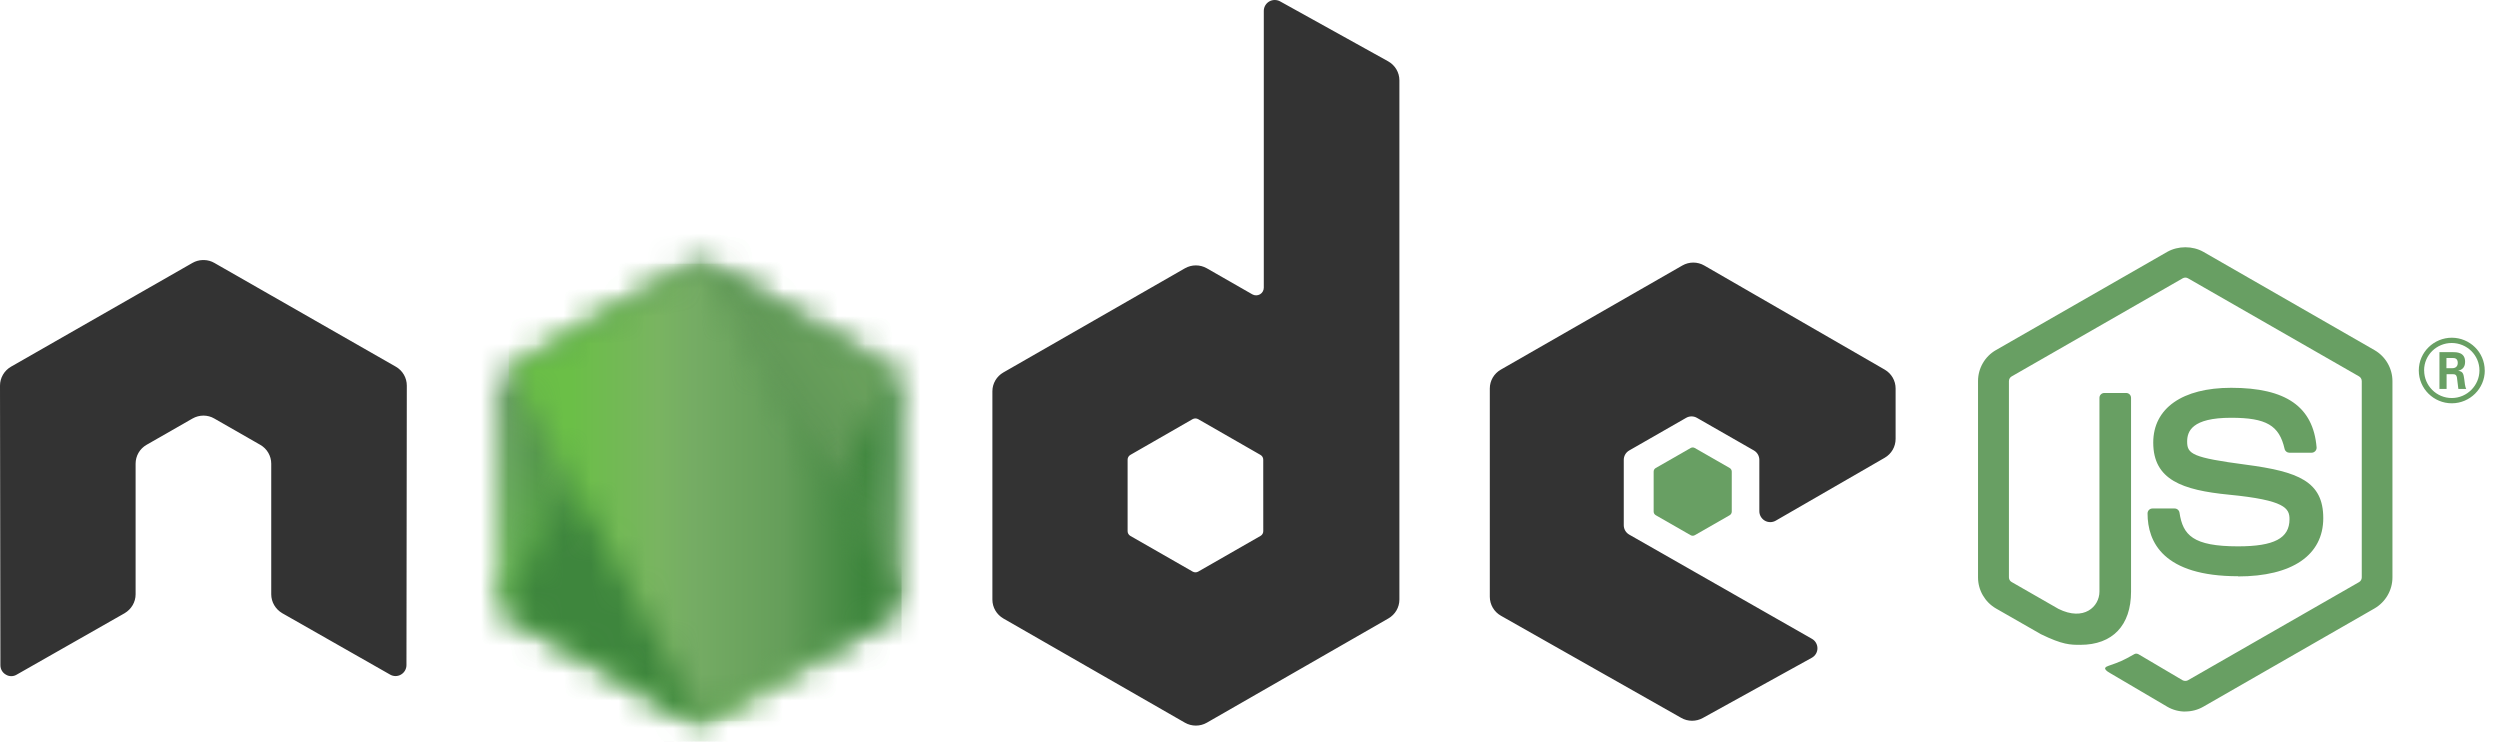
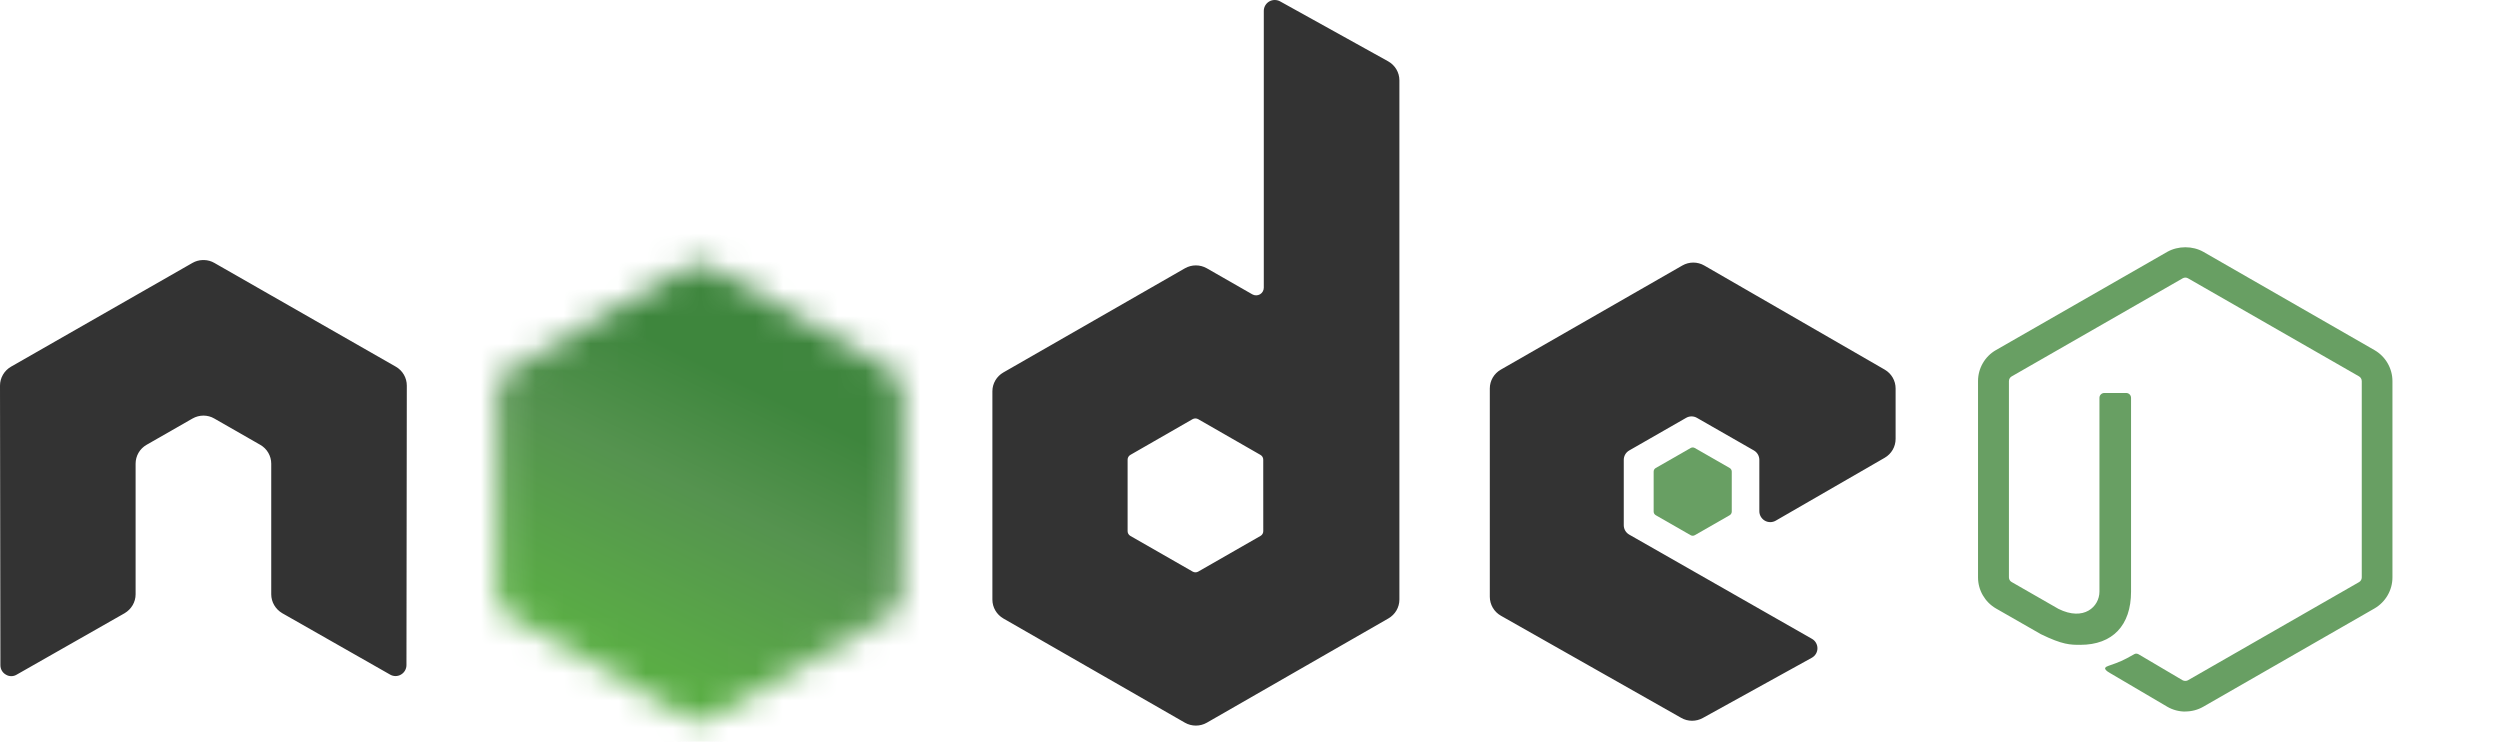
<svg xmlns="http://www.w3.org/2000/svg" width="91" height="27" viewBox="0 0 91 27" fill="none">
  <mask id="mask0_244_484" style="mask-type:luminance" maskUnits="userSpaceOnUse" x="18" y="9" width="15" height="18">
    <path d="M25.069 9.705L18.498 13.475C18.252 13.616 18.101 13.876 18.101 14.158V21.702C18.101 21.984 18.252 22.244 18.498 22.385L25.07 26.158C25.315 26.299 25.618 26.299 25.863 26.158L32.434 22.385C32.679 22.244 32.83 21.984 32.83 21.702V14.158C32.83 13.876 32.679 13.616 32.433 13.475L25.863 9.705C25.74 9.635 25.602 9.6 25.465 9.6C25.328 9.6 25.191 9.635 25.067 9.705" fill="white" />
  </mask>
  <g mask="url(#mask0_244_484)">
    <path d="M39.472 12.831L20.955 3.811L11.461 23.06L29.977 32.081L39.472 12.831Z" fill="url(#paint0_linear_244_484)" />
  </g>
  <mask id="mask1_244_484" style="mask-type:luminance" maskUnits="userSpaceOnUse" x="18" y="9" width="15" height="18">
-     <path d="M18.265 22.18C18.328 22.262 18.406 22.332 18.499 22.384L24.136 25.621L25.075 26.157C25.215 26.238 25.375 26.272 25.532 26.26C25.585 26.256 25.637 26.246 25.688 26.232L32.619 13.619C32.566 13.562 32.504 13.514 32.434 13.473L28.131 11.004L25.857 9.703C25.792 9.666 25.722 9.64 25.651 9.621L18.265 22.18Z" fill="white" />
-   </mask>
+     </mask>
  <g mask="url(#mask1_244_484)">
    <path d="M10.258 15.502L23.333 33.089L40.624 20.392L27.549 2.805L10.258 15.502Z" fill="url(#paint1_linear_244_484)" />
  </g>
  <path fill-rule="evenodd" clip-rule="evenodd" d="M14.808 14.037C14.808 13.752 14.657 13.49 14.409 13.348L7.802 9.57C7.691 9.505 7.566 9.471 7.439 9.466H7.371C7.244 9.471 7.119 9.505 7.006 9.57L0.4 13.348C0.153 13.491 0 13.753 0 14.038L0.015 24.214C0.015 24.355 0.088 24.486 0.213 24.556C0.334 24.631 0.487 24.631 0.609 24.556L4.536 22.321C4.784 22.174 4.936 21.915 4.936 21.633V16.879C4.936 16.595 5.087 16.333 5.334 16.192L7.006 15.235C7.13 15.164 7.267 15.128 7.406 15.128C7.542 15.128 7.682 15.163 7.802 15.235L9.474 16.192C9.721 16.333 9.873 16.595 9.873 16.878V21.632C9.873 21.914 10.026 22.174 10.273 22.32L14.198 24.554C14.321 24.627 14.475 24.627 14.597 24.554C14.718 24.484 14.795 24.352 14.795 24.211L14.808 14.037ZM45.983 19.335C45.983 19.406 45.945 19.472 45.883 19.507L43.614 20.807C43.552 20.842 43.476 20.842 43.415 20.807L41.145 19.507C41.083 19.471 41.045 19.406 41.045 19.335V16.732C41.045 16.66 41.083 16.595 41.144 16.559L43.411 15.257C43.474 15.222 43.55 15.222 43.613 15.257L45.882 16.559C45.945 16.595 45.982 16.66 45.982 16.732L45.983 19.335ZM46.596 0.05C46.472 -0.018 46.321 -0.016 46.199 0.054C46.077 0.126 46.002 0.256 46.002 0.397V10.473C46.002 10.573 45.949 10.664 45.863 10.714C45.777 10.763 45.67 10.763 45.584 10.714L43.929 9.766C43.682 9.625 43.379 9.625 43.131 9.766L36.523 13.557C36.276 13.698 36.123 13.96 36.123 14.242V21.826C36.123 22.11 36.276 22.37 36.523 22.513L43.131 26.306C43.378 26.447 43.682 26.447 43.929 26.306L50.538 22.511C50.785 22.369 50.938 22.108 50.938 21.825V2.924C50.938 2.636 50.78 2.372 50.527 2.231L46.596 0.05ZM68.603 16.663C68.849 16.521 69 16.26 69 15.977V14.139C69 13.857 68.849 13.596 68.603 13.454L62.036 9.665C61.788 9.522 61.484 9.522 61.236 9.665L54.629 13.455C54.38 13.598 54.229 13.858 54.229 14.142V21.722C54.229 22.008 54.384 22.271 54.632 22.412L61.197 26.131C61.438 26.269 61.735 26.271 61.98 26.136L65.951 23.942C66.076 23.873 66.155 23.741 66.155 23.598C66.155 23.456 66.079 23.322 65.954 23.253L59.306 19.461C59.181 19.391 59.105 19.259 59.105 19.118V16.74C59.105 16.598 59.18 16.467 59.305 16.396L61.373 15.211C61.496 15.139 61.648 15.139 61.771 15.211L63.841 16.396C63.964 16.466 64.04 16.598 64.04 16.739V18.609C64.04 18.75 64.117 18.881 64.24 18.953C64.363 19.023 64.516 19.023 64.639 18.951L68.603 16.663Z" fill="#333333" />
  <path fill-rule="evenodd" clip-rule="evenodd" d="M61.539 16.308C61.586 16.28 61.644 16.28 61.691 16.308L62.96 17.035C63.007 17.062 63.036 17.112 63.036 17.166V18.622C63.036 18.676 63.007 18.727 62.96 18.754L61.691 19.481C61.644 19.508 61.586 19.508 61.539 19.481L60.271 18.754C60.223 18.727 60.193 18.676 60.193 18.622V17.166C60.193 17.112 60.221 17.062 60.27 17.035L61.539 16.308Z" fill="#689F63" />
  <mask id="mask2_244_484" style="mask-type:luminance" maskUnits="userSpaceOnUse" x="18" y="9" width="15" height="18">
    <path d="M25.387 9.603C25.276 9.613 25.169 9.648 25.069 9.704L18.517 13.463L25.582 26.253C25.681 26.239 25.777 26.207 25.865 26.157L32.436 22.384C32.639 22.267 32.778 22.069 32.82 21.845L25.617 9.615C25.564 9.605 25.511 9.6 25.456 9.6C25.434 9.6 25.412 9.601 25.39 9.603" fill="white" />
  </mask>
  <g mask="url(#mask2_244_484)">
-     <path d="M18.517 9.6V26.254H32.817V9.6H18.517Z" fill="url(#paint2_linear_244_484)" />
-   </g>
+     </g>
  <path d="M79.545 25.901C79.317 25.901 79.091 25.842 78.892 25.727L76.811 24.503C76.501 24.331 76.652 24.27 76.755 24.234C77.169 24.09 77.253 24.058 77.695 23.808C77.742 23.782 77.803 23.791 77.85 23.819L79.448 24.762C79.506 24.793 79.588 24.793 79.641 24.762L85.873 21.187C85.93 21.154 85.968 21.087 85.968 21.019V13.873C85.968 13.801 85.93 13.738 85.872 13.702L79.643 10.13C79.585 10.096 79.509 10.096 79.451 10.13L73.223 13.702C73.163 13.736 73.125 13.803 73.125 13.871V21.018C73.125 21.086 73.162 21.151 73.221 21.184L74.928 22.163C75.854 22.624 76.42 22.081 76.42 21.535V14.482C76.42 14.381 76.5 14.304 76.601 14.304H77.391C77.489 14.304 77.57 14.381 77.57 14.482V21.539C77.57 22.766 76.896 23.472 75.725 23.472C75.364 23.472 75.081 23.472 74.288 23.084L72.653 22.148C72.25 21.915 72 21.481 72 21.018V13.871C72 13.406 72.25 12.972 72.653 12.743L78.891 9.166C79.286 8.945 79.81 8.945 80.201 9.166L86.431 12.744C86.834 12.975 87.085 13.408 87.085 13.873V21.019C87.085 21.483 86.834 21.915 86.431 22.148L80.201 25.724C80.002 25.839 79.775 25.898 79.545 25.898" fill="#689F63" />
-   <path d="M81.469 20.975C78.743 20.975 78.171 19.731 78.171 18.688C78.171 18.588 78.251 18.509 78.351 18.509H79.156C79.245 18.509 79.32 18.573 79.334 18.661C79.456 19.476 79.818 19.887 81.466 19.887C82.78 19.887 83.338 19.592 83.338 18.9C83.338 18.502 83.179 18.206 81.139 18.007C79.432 17.84 78.378 17.466 78.378 16.11C78.378 14.86 79.439 14.116 81.215 14.116C83.21 14.116 84.199 14.804 84.324 16.283C84.328 16.334 84.31 16.384 84.275 16.421C84.241 16.457 84.193 16.479 84.143 16.479H83.333C83.249 16.479 83.176 16.42 83.159 16.339C82.964 15.482 82.493 15.207 81.212 15.207C79.779 15.207 79.612 15.704 79.612 16.076C79.612 16.527 79.808 16.658 81.742 16.913C83.658 17.165 84.567 17.522 84.567 18.86C84.567 20.208 83.435 20.982 81.46 20.982M89.05 13.403H89.259C89.43 13.403 89.463 13.284 89.463 13.214C89.463 13.031 89.337 13.031 89.267 13.031H89.051L89.05 13.403ZM88.796 12.817H89.259C89.418 12.817 89.73 12.817 89.73 13.17C89.73 13.417 89.571 13.468 89.476 13.499C89.661 13.511 89.674 13.632 89.699 13.803C89.711 13.91 89.731 14.094 89.769 14.156H89.484C89.476 14.094 89.432 13.753 89.432 13.735C89.413 13.659 89.387 13.621 89.292 13.621H89.056V14.158H88.796V12.817ZM88.239 13.483C88.239 14.039 88.69 14.488 89.243 14.488C89.802 14.488 90.252 14.029 90.252 13.483C90.252 12.927 89.795 12.485 89.242 12.485C88.696 12.485 88.237 12.921 88.237 13.482M90.446 13.487C90.446 14.144 89.905 14.68 89.245 14.68C88.59 14.68 88.044 14.15 88.044 13.487C88.044 12.811 88.602 12.293 89.245 12.293C89.892 12.293 90.444 12.812 90.444 13.487" fill="#689F63" />
  <defs>
    <linearGradient id="paint0_linear_244_484" x1="30.208" y1="8.307" x2="20.808" y2="27.601" gradientUnits="userSpaceOnUse">
      <stop offset="0.3" stop-color="#3E863D" />
      <stop offset="0.5" stop-color="#55934F" />
      <stop offset="0.8" stop-color="#5AAD45" />
    </linearGradient>
    <linearGradient id="paint1_linear_244_484" x1="16.874" y1="24.396" x2="34.091" y2="11.596" gradientUnits="userSpaceOnUse">
      <stop offset="0.57" stop-color="#3E863D" />
      <stop offset="0.72" stop-color="#619857" />
      <stop offset="1" stop-color="#76AC64" />
    </linearGradient>
    <linearGradient id="paint2_linear_244_484" x1="18.521" y1="17.927" x2="32.82" y2="17.927" gradientUnits="userSpaceOnUse">
      <stop offset="0.16" stop-color="#6BBF47" />
      <stop offset="0.38" stop-color="#79B461" />
      <stop offset="0.47" stop-color="#75AC64" />
      <stop offset="0.7" stop-color="#659E5A" />
      <stop offset="0.9" stop-color="#3E863D" />
    </linearGradient>
  </defs>
</svg>